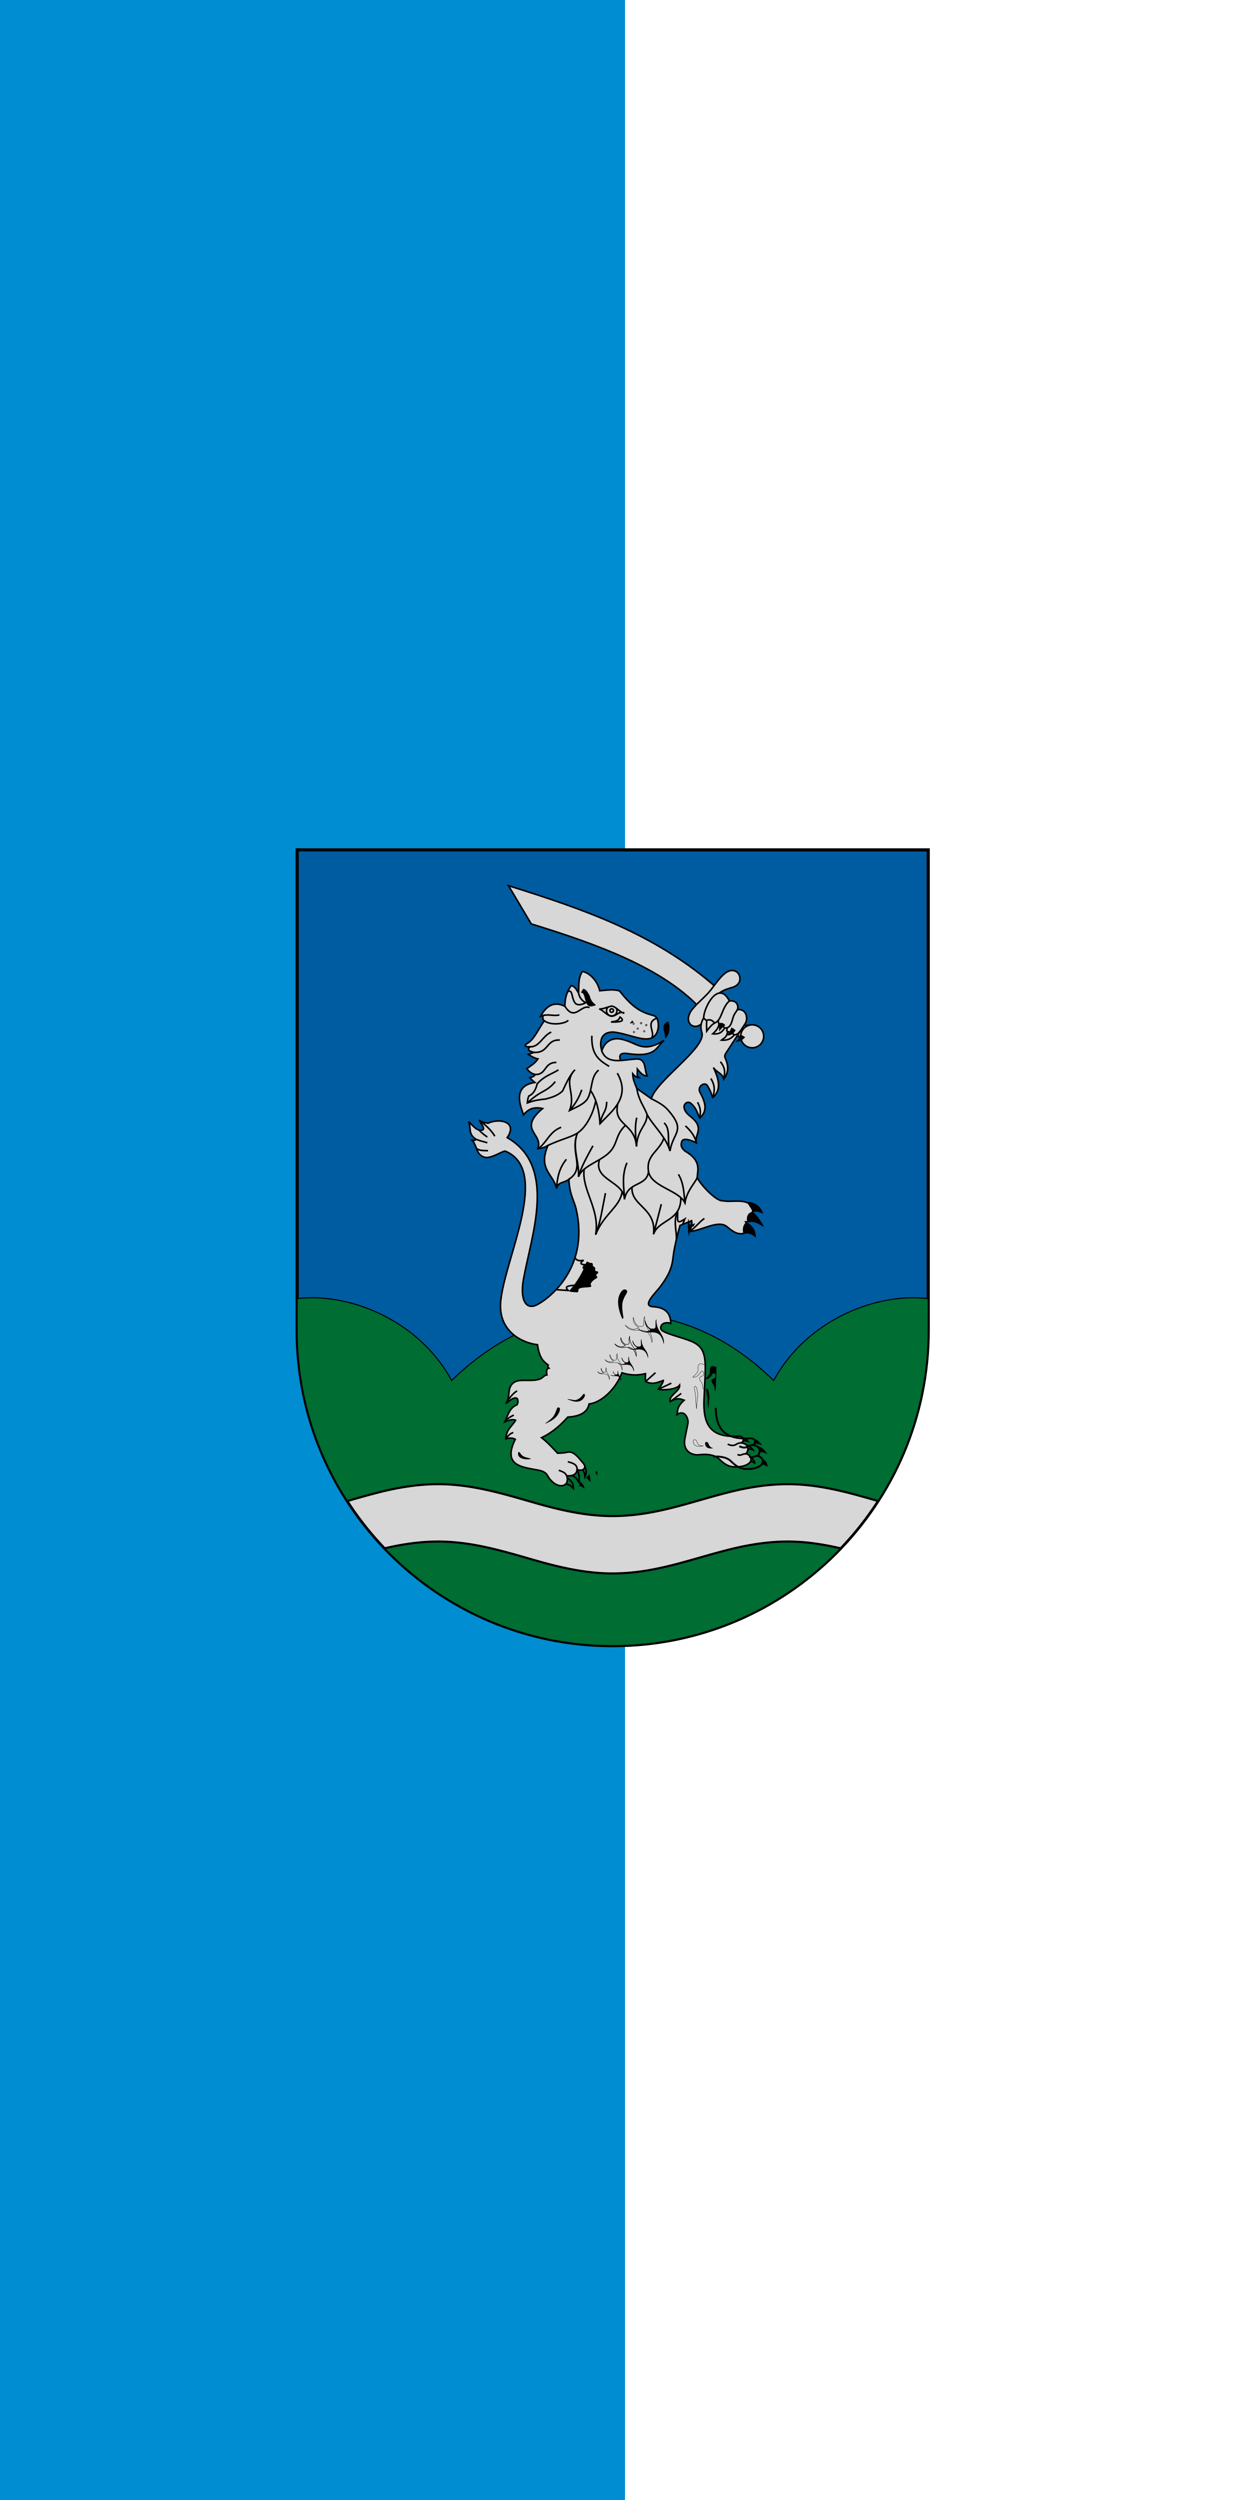
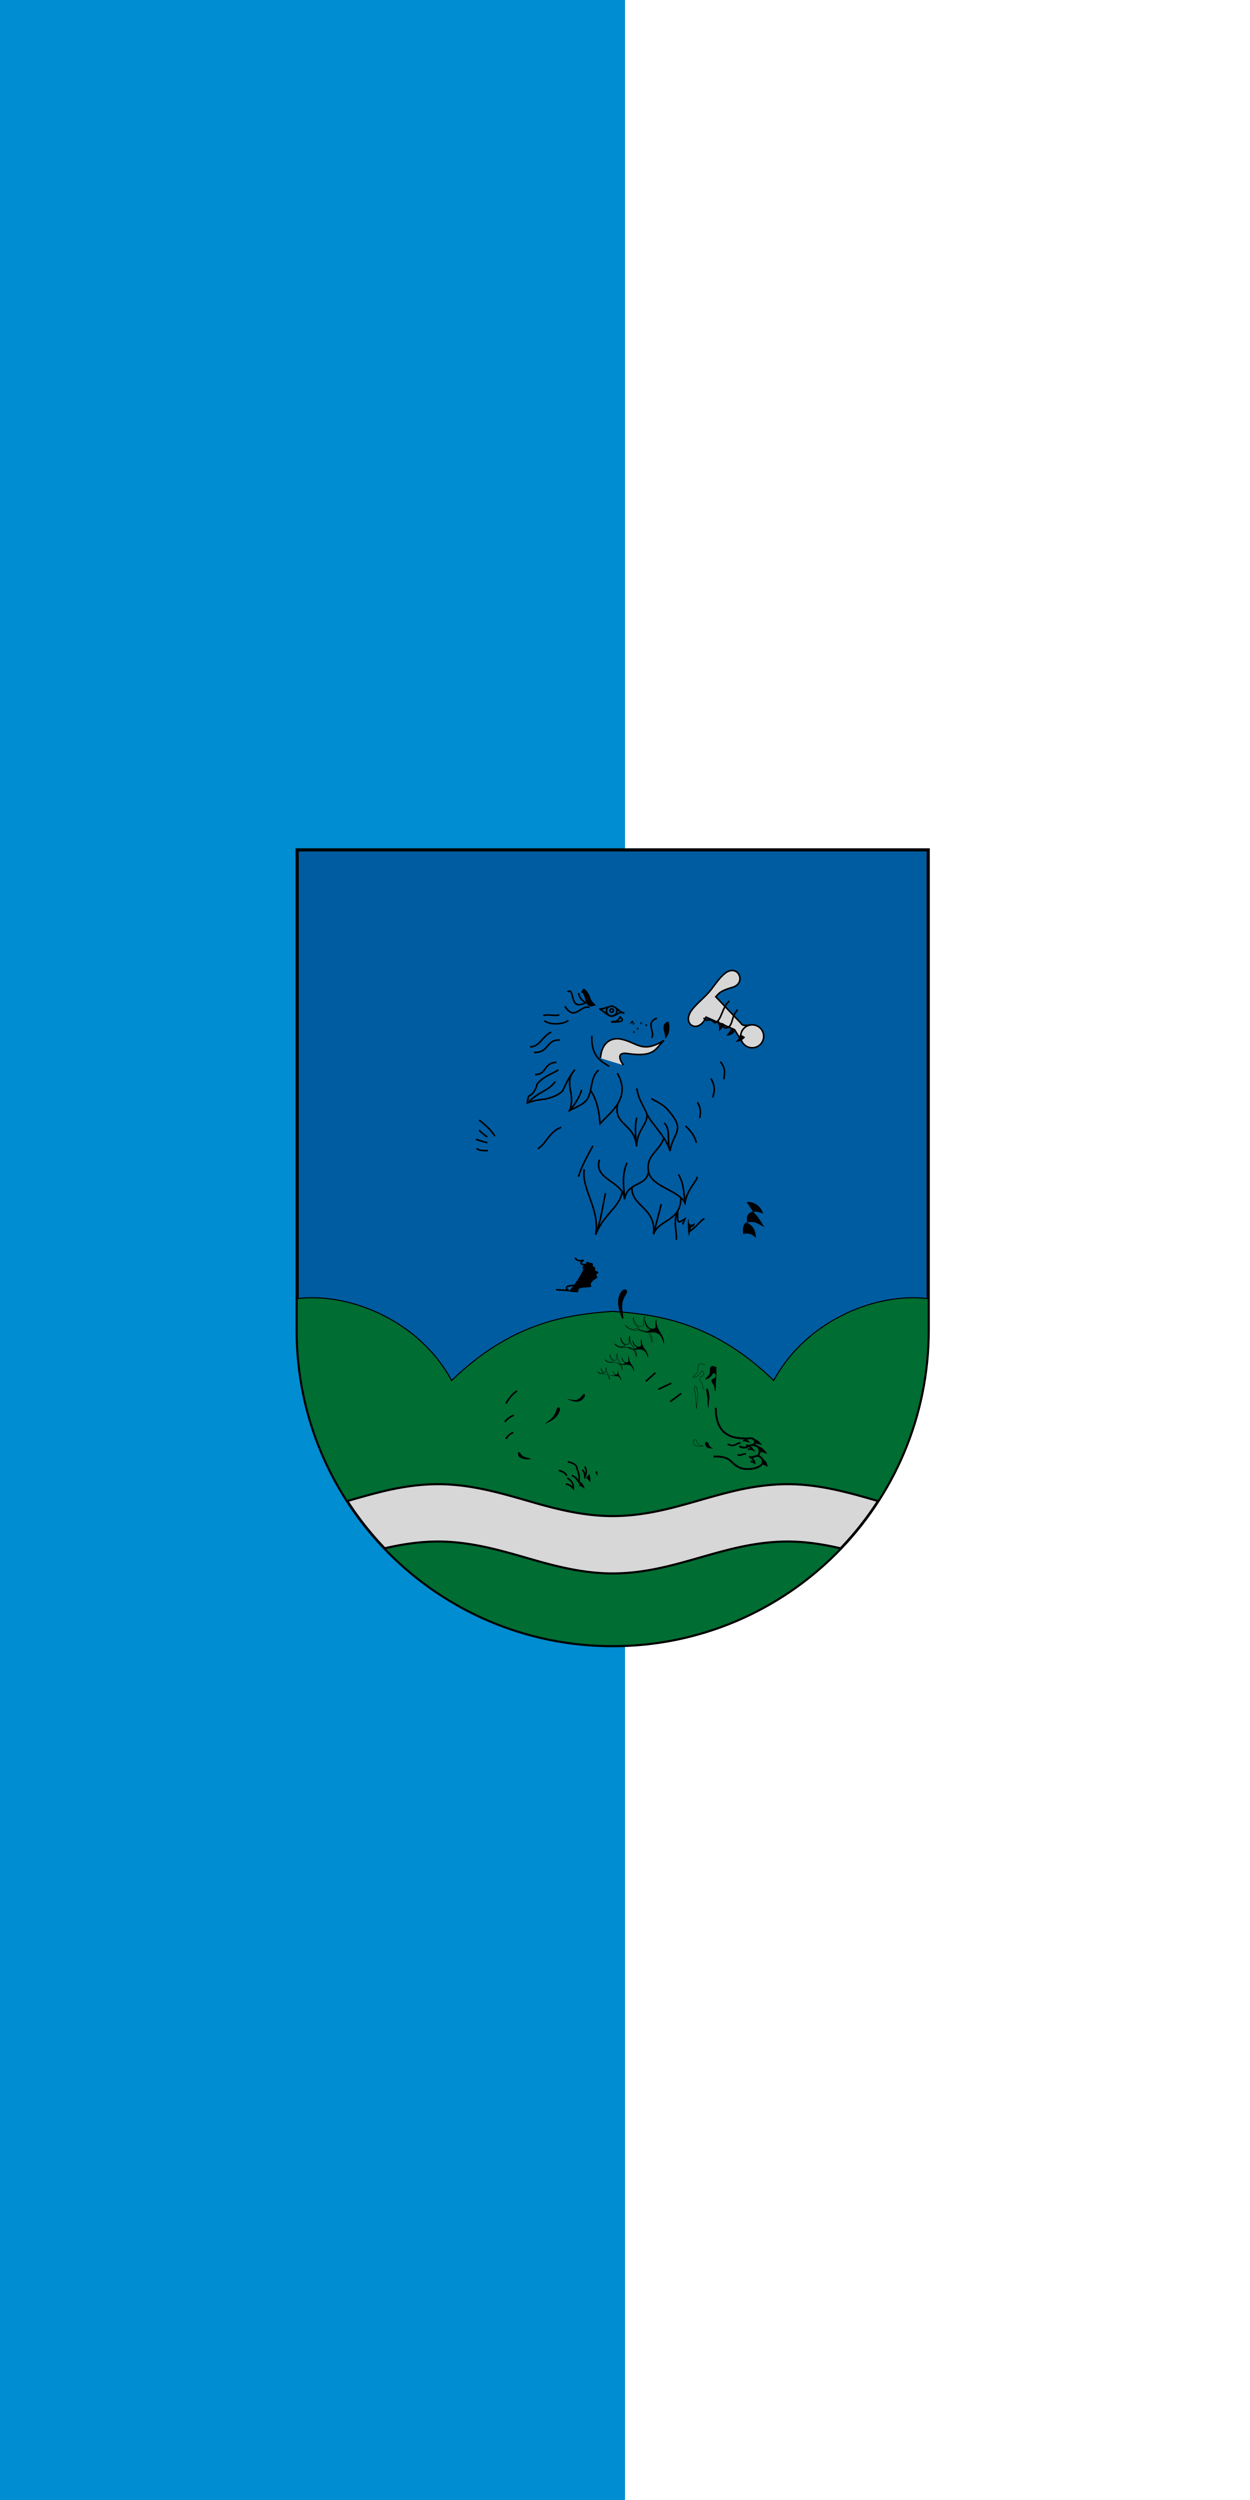
<svg xmlns="http://www.w3.org/2000/svg" width="600" height="1200">
  <path d="M0-77.48h600v1200H0z" fill="#fff" style="paint-order:fill markers stroke" transform="translate(0 77.48)" />
  <path d="M0-77.48h300v1200H0z" fill="#008dd2" style="paint-order:fill markers stroke" transform="translate(0 77.48)" />
  <g stroke="#000">
    <g color="#000">
      <path d="M-26405.489-5094.97v452c0 164.01 132.957 296.967 296.968 296.967 164.01 0 296.967-132.957 296.967-296.968v-452z" fill="#005ca1" stroke-width="3" style="isolation:auto;mix-blend-mode:normal" transform="matrix(.51 0 0 .51 13609.433 3006.38)" />
      <path d="M-26390.108-4673.467c-5.301-.053-10.447.243-15.381.873v29.623c0 164.011 132.957 296.967 296.968 296.967 164.01 0 296.967-132.956 296.967-296.967v-29.62c-47.143-6.03-113.871 19.012-145.437 77.03-55.644-53.96-107.124-61.988-151.539-65.11-44.415 3.122-95.893 11.15-151.537 65.11-28.259-51.939-84.701-77.454-130.041-77.906z" fill="#006d33" fill-rule="evenodd" style="isolation:auto;mix-blend-mode:normal" transform="matrix(.51 0 0 .51 13609.433 3006.38)" />
      <path d="M-26273.026-4498.012c-19.675.067-38.82 3.394-56.774 8.04-9.535 2.4-18.954 5.124-28.404 7.826a298.24 298.24 0 0 0 35.148 44.507c15.974-3.755 32.799-6.314 50.03-6.373 31.592.01 60.429 8.76 88.269 16.752 26.197 7.582 54.54 14.584 84.219 13.092 36.044-1.556 67.176-13.61 99.736-21.804 17.954-4.646 37.101-7.973 56.776-8.04 17.41.01 33.982 2.672 50.013 6.397a298.248 298.248 0 0 0 35.172-44.531c-26.89-7.74-54.754-15.856-85.185-15.866-19.675.067-38.822 3.394-56.776 8.04-32.56 8.194-63.692 20.248-99.736 21.804-29.679 1.492-58.022-5.51-84.219-13.092-27.84-7.992-56.677-16.742-88.269-16.752z" fill="#d7d7d7" fill-rule="evenodd" stroke-width="2" style="isolation:auto;mix-blend-mode:normal" transform="matrix(.51 0 0 .51 13609.433 3006.38)" />
    </g>
    <g color="#000">
      <g fill="#d7d7d7" fill-rule="evenodd" stroke-width="1.5">
-         <path d="M-24910.47-4964.53c-58.13-51.792-127.102-74.93-196.578-96.739l21.394 35.967c63.232 19.51 122.946 41.297 158.44 78.755" style="isolation:auto;mix-blend-mode:normal" transform="matrix(.51 0 0 .51 13048.682 3006.38)" />
        <path d="m-24887.374-4914.649-6.973-11.124-26.743-11.782c-7.167 16.329-23.131 7.038-13.875-6.124 4.498-6.397 13.201-12.895 18.444-19.615 4.675-5.99 8.449-11.96 14.035-16.12 12.077-8.122 19.609 10.084 6.046 13.876-12.133 3.392-12.817 6.046-15.503 8.837l24.029 25.27c.513 1.682 3.842 2.124 8.466 1.213M-25020.541-4898.953c1.146-14.92 10.258-19.846 19.626-17.865 15.396 3.257 19.536 13.87 40.215 1.122-8.287 7.646-8.19 16.27-34.572 12.402-11.175-1.638-6.262 7.427-3.565 11.007" style="isolation:auto;mix-blend-mode:normal" transform="matrix(.51 0 0 .51 13048.682 3006.38)" />
-         <path d="M-25018.485-4903.938c-2.089-4.03-5.398-20.065 10.339-19.568 14.799 1.698 29.757 10.221 37.504 4.604 6.081-4.409 5.27-15.476 2.686-18.47-.93-1.078-2.167-1.634-3.947-2.084-12.517-3.161-20.298-9.61-30.694-22.801-5.731-1.693-11.456-.768-18.581-.11-2.313-9.922-9.898-16.989-16.279-18.197-4.213 6.138-3.288 13.377-3.673 20.335-1.858-2.782-2.999-6.282-6.906-7.016-5.192 7-5.869 13.758-5.975 19.458-10.182-4.973-17.396-.483-22.91 9.427l2.521-.767c-.783 2.268-.281 4.063 1.041 4.988-5.234 7.21-9.392 17.5-15.84 21.212-3.55 2.044-2.427 3.493 2.412 3.289-4.299 3.71 2.231 4.707 3.727 5.261l-5.262 1.919c2.996 2.035 5.993 3.641 8.989 4.22-2.783 4.208-6.769 6.527-10.523 9.209 2.221 2.593 3.637 4.317 7.892 5.48-1.06 2.058-3.022 2.463-4.933 2.96 1.688 2.314 3.157 3.097 4.714 4.495-23.951 3.588-11.284 27.112-10.743 30.475 3.811-4.368 8.262-8.033 17.978-5.92-23.97 20.187 1.099 23.634-4.549 37.875 3.396-.324 6.433-1.235 9.537-3.015-9.65 22.608 5.399 26.903 8.102 40.352 1.522-6.438 7.238-5.008 11.57-8.548.815 14.846 4.987 19.775 6.82 27.665 13.781 59.328-30.739 88.3-38.496 91.153-8.66 3.183-14.569-5.152-10.871-25.51 7.466-41.094 31.674-105.633-15.438-132.566 10.482-15.56-8.178-18.387-17.978-13.593-3.397-.505-6.204-.974-8.441-2.96 3.36 5.432 7.342 10.535-.11 9.428-3.742-1.083-6.654-5.067-9.866-8.003 2.855 6.595-.797 11.552 7.016 16.663-1.152 1.598-2.495.902-3.782.877 4.964 4.603 3.397 13.563 11.804 16.052 6.092 1.805 17.847-6.585 19.603-5.748 43.071 18.021-.608 100.743-4.385 141.413-2.516 27.091 18.713 38.855 34.641 40.78 1.869 13.143 6.001 15.997 10.085 19.074-.647.703-.591 1.64.62 2.963-2.663.573-2.297 3.535-1.86 6.433-2.067-.15-3.973 2.75-6.201 3.644-8.391 3.366-19.75-.888-25.407 3.808-6.422 5.33-2.216 13-6.994 19.446 3.159-2.416 6.151-5.266 8.913-5.27 2.114 0 2.134 1.274 2.326 2.325.459 2.506-.396 2.955-.852 4.185-7.416 2.655-9.101 11.844-11.318 15.968 3.902-1.784 7.411-2.65 10.077-1.55-3.129 5.743-8.799 8.437-9.146 17.518 3.844-1.1 6.705-.816 8.836.466-12.995 26.273 8.492 26.119 23.255 29.378 4.043.986 5.931 2.781 6.899 4.34 7.749 14.24 21.98 12.103 18.293.698 3.559.046 9.161 0 9.767-6.046 4.737 2.272 9.652-1.172 5.969-5.581-4.546-5.443-9.345-12.378-15.658-10.542-3.94.913-6.102.522-8.682.853-4.82-5.103-9.064-9.959-15.115-14.65 7.643-3.57 15.836-9.408 24.682-19.342 13.536-.848 18.748-5.661 20.044-12.338 11.471-1.312 25.172-13.95 30.941-29.365 9.361 2.97 15.963 2.178 22.151.82-.04 2.54-.271 5.275.238 7.268 5.918 3.521 11.194.951 16.55-.866-.03 2.46-4.677 8.327-4.677 8.327 2.457.982 16.857.6 20.063-3.96.618 5.672-10.844 10.021-8.837 15.504 7.332-4.388 10.667-2.04 13.023-1.24-7.331 6.633-5.956 10.357-6.512 13.332 2.254-1.693 5.494-1.914 7.185-.183 3.121 3.194 3.297 6.965 2.809 9.165l-2.707 13.497c-2.594 12.933 7.754 16.149 13.022 15.503 10.444-1.28 16.319 1.15 18.991 3.799 6.21 6.151 9.945 7.225 13.72 7.518 5.322.414 11.272-.601 14.573-3.333 4.257-3.523.679-8.548-2.868-8.914 3.862-4.53 1.447-10.236-5.038-10.232 4.033-1.047 3.199-6.63-1.939-6.434-28.426 2.113-33.387-13.333-32.478-34.726 1.526-35.915 4.356-47.796-12.402-54.648-8.911-3.644-20.55-6.06-26.355-9.457-2.848-1.667-2.398-4.907-.237-6.595 1.834-1.432 4.967-1.551 7.678-.691-.04-6.94-2.641-14.844-16.433-15.658-11.458-.677 1.924-12.612 6.898-19.301 9.007-12.113 10.828-19.195 11.706-27.053 1.003-8.98 3.681-19.666 6.511-30.076l10.929-4.496c.898 4.234-.737 7.202-2.247 10.232 12.346-1.019 27.393-11.394 35.501-4.65 3.978 3.308 7.329 5.757 10.651 6.434 6.966 1.42 11.697-3.113 7.023-10.93 6.282.121 7.222-5.065 6.511-9.612 1.075-13.465-19.416-9.113-24.65-9.845-3.162-.442-4.712-.258-6.046-.852-8.16-3.015-22.085-19.605-21.394-22.17.255-5.868 4.163-15.31-11.627-24.184-1.926-1.952-4.686-3.907-2.946-8.992 1.502-4.39 11.012-.21 13.643 1.24-1.959-8.172 8.763-13.841-5.968-25.192-3.722-2.868-5.6-6.07-5.538-8.836.07-3.134 3.653-5.57 6.545-3.024 5.387 4.745 5.917 9.193 8.216 13.798 6.086-5.55 7.006-12.15.31-24.03-3.165-5.616 4.465-10.957 7.132-6.2 4.987 8.89 2.687 7.102 4.806 10.851 6.888-6.023 7.373-14.338.62-28.215 2.82 4.564 8.372 5.105 9.767 11.007 3.412-5.064 5.557-10.613 1.395-19.844-.769-1.706-.481-3.089.543-4.65l18.216-27.906c2.774-4.25 1.685-14.008-7.287-13.178 1.045-2.102.459-9.055-7.596-8.139-10.409-20.327-24.225 6.488-24.185 15.89-3.387 6.022-2.973 9.851-1.718 13.953 4.333 14.168-42.735 44.945-47.6 62.167l-13.662-9.63c-1.555-4.191-3.618-7.671-3.811-13.768 1.589 2.056 3.481 3.207 5.656 3.51-2.223-1.713-1.137-5.08-1.24-7.85 2.852 3.508 5.771 6.582 9.2 6.344-2.942-5.322-.422-16.58-10.387-15.968-12.19.75-25.917 5.176-31.585-5.76z" style="isolation:auto;mix-blend-mode:normal" transform="matrix(.51 0 0 .51 13048.682 3006.38)" />
      </g>
      <g fill="none" stroke-width="1.5" transform="matrix(.51 0 0 .51 13048.682 3006.38)">
        <path d="M-25041.13-4960.23c1.01 5.084 3.756 7.23 6.633 9.154-3.728 2.06-7.649 2.518-9.498.621-4.016-4.118-2.351-14.373-7.454-10.922M-25054.011-4947.787c9.473 14.774 14.887-1.97 23.186 1.206M-24967.413-4936.598c-11.172 4.264-1.458 12.574-4.779 18.472" style="isolation:auto;mix-blend-mode:normal" />
        <circle cx="-24989.305" cy="-4931.372" r=".219" style="isolation:auto;mix-blend-mode:normal" />
        <circle cx="-24982.266" cy="-4931.864" r=".247" style="isolation:auto;mix-blend-mode:normal" />
        <circle cx="-24985.471" cy="-4926.741" r=".219" style="isolation:auto;mix-blend-mode:normal" />
        <circle cx="-24977.418" cy="-4930.056" r=".247" style="isolation:auto;mix-blend-mode:normal" />
        <circle cx="-24988.979" cy="-4923.507" r=".219" style="isolation:auto;mix-blend-mode:normal" />
-         <circle cx="-24979.332" cy="-4924.274" r=".219" style="isolation:auto;mix-blend-mode:normal" />
        <circle cx="-25009.914" cy="-4943.759" r="1.657" style="isolation:auto;mix-blend-mode:normal" />
        <path d="M-25005.809-4946.231a4.903 4.903 0 1 1-7.4-.935" style="isolation:auto;mix-blend-mode:normal" />
        <path d="M-25021.726-4945.266c3.292.566 10.578-3.02 12.332-2.63 3.702.82 7.584 5.826 9.647 6.028-4.455-.631-5.813 3.512-10.463 3.356-3.795-.127-7.751-5.64-11.516-6.754zM-25010.545-4932.933c5.293-.022 14.883.153 8.496-4.714-2.053 4.8-5.508 3.79-8.496 4.714zM-25028.603-4920.037c-.759 18.89 7.945 23.585 16.278 28.836M-25074.4-4939.127c5.3-1.365 10.331.841 15.238-.548M-25073.359-4934.139c7.011 5.213 20.656 2.377 22.528-.493M-25086.787-4909.638c9.009.328 11.843-10.458 19.951-13.813M-25083.06-4904.377c14.252.745 11.072-12.325 24.336-11.62M-25081.964-4883.548c11.031.29 7.896-11.337 19.951-11.401M-25060.039-4887.933c-6.637 4.172-13.056 5.502-19.952 13.045-1.445 5.682-3.823 9.912-7.893 11.51-1.33 3.048-1.188 4.623-1.425 6.578 6.743-2.55 12.119-3.184 17.43-3.728 5.317-1.477 10.643-2.849 15.676-7.454 3.555-7.573 7.041-15.323 11.73-20.06-11.643 12.025 1.257 22.124-5.152 38.367 6.078-3.063 14.33-6.063 17.282-11.687 4.474-8.524 2.441-20.167 10.123-26.352" style="isolation:auto;mix-blend-mode:normal" />
        <path d="M-25029.784-4868.42c5.804 8.37 8.022 19.27 8.88 31.132 10.86-11.839 29.419-24.471 16.224-47.576M-25089.309-4856.8c13.559-12.673 17.541-9.627 26.31-20.061M-25038.115-4869.188c-2.617 7.724-6.555 14.127-11.51 19.513" style="isolation:auto;mix-blend-mode:normal" />
-         <path d="M-25014.656-4857.897c-.179 10.036-4.169 9.61-6.248 20.61M-25070.069-4816.733c11.791-5.664 21.7-7.7 27.729-11.59 8.609-5.557 15.155-18.915 17.401-30.52M-25052.585-4803.743c-7.007 8.427-8.623 17.834-9.273 27.417M-25050.288-4784.875c16.15-10.753.66-24.658 8.007-43.204-5.252 13.338 2.161 27.178 1.097 40.78 3.145-9.554 19.107-14.083 27.794-21.758 9.772-8.633 6.08-17.202 16.712-26.915" style="isolation:auto;mix-blend-mode:normal" />
        <path d="M-25004.197-4856.134c-4.806 20.881 16.037 17.87 17.605 40.332.775-16.577 10.366-19.873 9.866-30.475-3.198-8.056-7.673-12.703-9.592-24.17M-24976.726-4846.277c4.296 9.375 17.606 20.616 21.705 34.641 2.755-17.882 15.517-18.64-1.973-38.587-3.852-4.393-9.628-7.55-15.662-10.593M-25027.591-4816.46c-5.653 10.281-11.359 20.589-13.593 29.16" style="isolation:auto;mix-blend-mode:normal" />
        <path d="M-24986.42-4842.94c-2.077 9.911-.859 18.411-.172 27.138M-24907.664-4895.607c5.474 6.698 3.954 11.488 3.24 16.498M-24916.653-4879.821c4.611 7.306 3.297 12.636 1.842 17.92M-24929.15-4857.458c3.97 7.359 2.405 10.693 2.091 14.936M-24940.551-4835.205c4.183 3.866 8.942 9.179 10.237 15.937M-25079.497-4813.664c8.563-5.408 10.456-15.82 21.979-20.225M-24960.576-4838.026c6.559 6.21 2.32 17.59 5.555 26.39" style="isolation:auto;mix-blend-mode:normal" />
        <path d="M-24960.831-4823.727c-3.936 12.339-17.105 15.795-14.454 31.428 2.449 14.44 28.525 17.537 34.296 29.555 1.916-12.544 11.333-20.48 11.605-24.588" style="isolation:auto;mix-blend-mode:normal" />
        <path d="M-24947.128-4789.602c5.204 8.742 5.065 17.84 6.139 26.858M-25021.394-4803.502c-6.272 19.454 22.987 20.153 23.511 37.36 3.29-17.545 20.852-11.216 22.691-26.42" style="isolation:auto;mix-blend-mode:normal" />
        <path d="M-24995.581-4800.454c-5.328 12.74-2.665 23.197-2.302 34.311M-25035.837-4794.432c-2.711 19.248 15.148 37.503 10.767 61.615 7.544-19.358 22.631-25.675 24.96-40.214" style="isolation:auto;mix-blend-mode:normal" />
        <path d="M-25015.813-4771.906c-2.768 13.301-4.616 27.392-9.257 39.089M-24990.832-4777.491c-1.18 17.935 23.299 19.277 20.245 44.345 4.714-14.14 26.175-12.11 25.692-34.55M-24963.243-4761.538l-7.344 28.392" style="isolation:auto;mix-blend-mode:normal" />
        <path d="M-24949.124-4727.948c.677-8.688-3.24-16.576 1.228-27.232.301 9.208-1.82 13.179 6.797 7.673l-2.116 5.057M-24936.98-4735.707c5.237-2.99 9.582-9.358 14.298-12.348M-24899.153-4952.826c-7.347 6.38-6.982 18.076-13.643 20.697-2.12-1.29-2.976-3.845-7.751-2.48-1.273-.319-2.137-1.183-2.791-2.326" style="isolation:auto;mix-blend-mode:normal" />
        <path d="M-24891.557-4944.687c-.955 1.655-1.829 2.579-3.023 4.729-2.477 4.463-2.013 12.982-8.914 12.635-1.448-1.343-2.6-2.897-5.426-3.256-.366-1.09-.635-2.375-.794-3.88" style="isolation:auto;mix-blend-mode:normal" />
-         <path d="M-24901.324-4927.556c-.313 1.63-.448 3.112.465 3.72 2.956.146 4.6 1.603 6.357 2.946 3.141.01 5.03-2.883 5.905-3.99M-24920.547-4934.61c-.297 4.515 0 6.945.08 10.155 2.478-3.357 4.991-6.364 7.674-7.674M-24908.92-4930.579c-.998 4.162-3.49 6.401-5.891 8.76 7.804.613 9.043-2.76 11.317-5.504M-24900.859-4923.835c-.678 5.413-3.529 5.934-5.736 7.906 4.283.362 8.426-.396 12.093-4.96" style="isolation:auto;mix-blend-mode:normal" />
      </g>
      <path d="M-24866.881-4919.512a10.822 10.822 0 0 1-10.823 10.822 10.822 10.822 0 0 1-10.824-10.822 10.822 10.822 0 0 1 10.824-10.823 10.822 10.822 0 0 1 10.823 10.823z" fill="#d7d7d7" stroke-width="1.5" style="isolation:auto;mix-blend-mode:normal" transform="matrix(.51 0 0 .51 13048.682 3006.38)" />
      <g fill-rule="evenodd" stroke-width="1.5">
        <path d="M-24882.41-4762.914c6.994-.108 11.564 3.93 13.798 9.069-2.639-.844-5.102-2.171-8.527-.853M-24877.294-4753.69c4.115 3.674 6.475 7.786 8.992 11.86-3.737-1.841-6.579-4.606-13.333-3.334-1.414-5.706 1.971-8.36 4.651-8.526M-24883.263-4743.69c6.755 3.365 7.608 7.714 8.294 12.091-2.717-1.793-5.154-3.91-10.464-2.712-.559-3.282-.64-6.506 2.17-9.38z" style="isolation:auto;mix-blend-mode:normal" transform="matrix(.51 0 0 .51 13048.682 3006.38)" />
      </g>
      <g fill="none" stroke-width="1.5">
        <path d="M-25134.692-4840.686c5.833 4.619 11.389 9.376 14.777 15.217M-25134.802-4831.258c2.611 2.836 5.222 4.744 7.833 6.564M-25137.652-4822.598c3.873 1.552 7.19 2.27 10.683 3.253M-25137.205-4813.87c3.619 2.398 7.237 1.736 10.856 2.044M-25044.486-4711.104c1.804 3.252 4.904 2.985 8.132 2.372-4.622 2.827-2.092 4.367 2.092 4.186-5.135 3.73-.894 4.05 2.791 4.574-2.685 1.842-7.163 3.957-.775 4.418-3.925 2.4-11.519 6.507-7.061 8.994.987.55 3.276-1.213 5.666-1.475-1.593.72-3.823 2.456-6.77 2.635-6.901.417-15.95.247-10.361 5.116l-11.465-.758" style="isolation:auto;mix-blend-mode:normal" transform="matrix(.51 0 0 .51 13048.682 3006.38)" />
      </g>
      <path d="M-24999.648-4654.808c-.992-5.655-1.546-10.971-.764-14.53 1.624-7.394 6.678-10.197 3.034-11.169-2.144-.572-5.523 4.316-5.794 9.91-.253 5.206 1.514 11.245 3.524 15.79z" fill-rule="evenodd" stroke-width="1.5" style="isolation:auto;mix-blend-mode:normal" transform="matrix(.51 0 0 .51 13048.682 3006.38)" />
      <g fill="none" stroke-width=".3">
        <path d="M-24978.838-4655.867c-.985 12.479 8.265 13.804 6.821 24.65-3.593-20.854-17.658-4.842-25.27-16.588 6.297 5.781 9.387 3.928 12.712 2.635-2.782-2.364-5.74-4.576-5.116-9.921 1.711 6.865 4.651 9.837 8.992 8.371 1.989-.772-.327-5.706 1.861-9.146zM-24992.98-4637.09c-.312 9.819 6.987 10.518 6.25 19.075-3.577-16.217-14.02-3.148-20.419-12.078 5.153 4.302 7.502 2.736 10.064 1.6-2.266-1.752-4.667-3.378-4.371-7.591 1.59 5.32 4.004 7.542 7.353 6.234 1.531-.679-.464-4.462 1.123-7.24z" style="isolation:auto;mix-blend-mode:normal" transform="matrix(.51 0 0 .51 13048.682 3006.38)" />
        <path d="M-24992.98-4637.09c-.312 9.819 6.987 10.518 6.25 19.075-3.577-16.217-14.02-3.148-20.419-12.078 5.153 4.302 7.502 2.736 10.064 1.6-2.266-1.752-4.667-3.378-4.371-7.591 1.59 5.32 4.004 7.542 7.353 6.234 1.531-.679-.464-4.462 1.123-7.24zM-25004.82-4620.756c-.404 7.92 5.477 8.598 4.75 15.493-2.637-13.145-11.268-2.758-16.295-10.064 4.093 3.551 6.014 2.324 8.099 1.447-1.802-1.45-3.717-2.8-3.409-6.195 1.2 4.318 3.113 6.149 5.836 5.145 1.247-.524-.305-3.609 1.019-5.826zM-25015.016-4607.544c-.519 5.612 3.643 6.262 2.924 11.138-1.494-9.41-7.917-2.283-11.278-7.616 2.804 2.64 4.208 1.824 5.703 1.26-1.232-1.08-2.557-2.094-2.239-4.496.722 3.1 2.031 4.455 3.993 3.82.906-.335-.113-2.57.897-4.107z" style="isolation:auto;mix-blend-mode:normal" transform="matrix(.51 0 0 .51 13048.682 3006.38)" />
      </g>
      <path d="M-25072.327-4555.14c3.493-2.451 6.579-4.955 8.039-7.237 3.035-4.741 2.509-8.871 4.936-7.467 1.43.825-.02 5.173-2.827 8.255-2.602 2.87-6.706 5.116-10.15 6.448zM-25051.242-4577.876c4.258.266 5.819 1.446 8.386.576 5.331-1.808 6.439-7.526 7.457-4.914.601 1.538-1.857 5.643-5.974 6.298-3.823.616-6.348-.851-9.871-1.966z" fill-rule="evenodd" stroke-width=".3" style="isolation:auto;mix-blend-mode:normal" transform="matrix(.51 0 0 .51 13048.682 3006.38)" />
      <g fill="none">
        <path d="M-24930.124-4569.007c-.377-4.25-.865-8.121-.741-10.827-.362-5.618-2.411-10.313-.34-10.311 1.22 0 2.446 5.78 2.17 9.939-.819 3.786-.526 7.555-1.094 11.203z" stroke-width=".3" style="isolation:auto;mix-blend-mode:normal" transform="matrix(.51 0 0 .51 13048.682 3006.38)" />
        <g stroke-width="1.5">
          <path d="m-24977.908-4594.72 9.184-8.195M-24966.035-4587.26l12.22-5.789M-24954.809-4575.716l10.312-7.686" style="isolation:auto;mix-blend-mode:normal" transform="matrix(.51 0 0 .51 13048.682 3006.38)" />
        </g>
        <path d="M-24921.91-4610.786c-1.964 1.12-4.288-2.313-6.199.636-1.424 2.2.163 4.762-1.041 6.577-1.504 2.27-2.997 3.313-4.495 4.934 2.156-.136 4.493.06 7.674-4.934 1.547-2.428 2.946.632 2.681 1.992-.181.93-.656 1.655-1.53 1.9-5.26 1.476-.484 5.363.164 7.4.635 1.994-.259 4.415 2.053 5.249M-24923.648-4534.09c-3.538.178-5.299-.941-6.279-4.342-.406-1.409-3.814-2.749-3.178 1.008.669 3.957 4.772 4.522 9.457 3.333z" stroke-width=".3" style="isolation:auto;mix-blend-mode:normal" transform="matrix(.51 0 0 .51 13048.682 3006.38)" />
        <g stroke-width="1.5">
          <path d="M-24900.781-4535.641c7.46 3.322 7.502-1.217 12.17-1.163M-24891.479-4526.03c2.863 2.05 4.136-.71 7.906-.542M-24886.641-4541.601c2.155.622 3.645 1.909 4.929 3.402-1.432-.334-2.564-1.195-4.526-.603M-24883.219-4534.836c3.247.874 4.777 2.75 6.313 4.621-1.505-.53-2.917-1.404-4.839-.405M-24879.225-4523.324c1.847 1.507 3.6 3.065 3.869 5.434-1.161-.589-1.896-1.542-3.998-1.323M-25109.528-4573.856c3.514-5.866 7.028-9.871 10.542-11.937M-25110.459-4556.648c2.791-3.644 5.581-4.992 8.372-6.356M-25109.528-4540.68c2.325-3.498 4.651-5.314 6.976-5.89M-25059.764-4511.069c2.868 1.137 6.029 1.772 7.519 5.271M-25051.237-4519.13c4.048 1.194 8.832 2.148 8.759 7.286" style="isolation:auto;mix-blend-mode:normal" transform="matrix(.51 0 0 .51 13048.682 3006.38)" />
        </g>
      </g>
      <path d="M-25086.119-4521.843c-3.58-1.379-7.534-.87-10.232-5.659-.294-.522-1.568-1.04-1.628.465-.231 5.783 8.74 5.904 11.86 5.194z" fill-rule="evenodd" stroke-width=".3" style="isolation:auto;mix-blend-mode:normal" transform="matrix(.51 0 0 .51 13048.682 3006.38)" />
      <g fill="none" stroke-width="1.5">
        <path d="M-25035.224-4514.556c1.824 3.401 1.589 6.545.11 9.533-.174-2.281-.454-4.539-2.453-6.415M-25042.478-4511.844c2.027 4.12 2.282 8.102 1.628 12.015-1.733-2.246-2.261-4.836-6.658-6.321M-25051.789-4503.962c5.146 3.367 5.92 6.734 5.745 10.101-1.844-1.858-3.291-4.04-7.309-4.12" style="isolation:auto;mix-blend-mode:normal" transform="matrix(.51 0 0 .51 13048.682 3006.38)" />
      </g>
    </g>
    <g stroke-linecap="round" stroke-linejoin="round">
      <path d="M275.09 619.808c-.707-.044-1.285-.135-1.285-.202 0-.068.413-.59.917-1.163.505-.572 1.618-2.086 2.473-3.364 1.95-2.914 3.028-5.018 4.456-8.698.188-.484.23-.494.697-.168.274.192.803.349 1.177.349.616 0 .678.066.676.72-.001.566.13.785.614 1.019.503.243.59.4.476.853-.162.647.422 1.431 1.066 1.431.54 0 .525.27-.034.62-.495.308-.594 1.156-.183 1.567.146.146.221.295.168.333s-.53.358-1.06.714c-1.761 1.18-2.555 2.66-1.82 3.393.162.163-.487.275-2.138.369-3.003.17-4.021.592-4.018 1.666.001.593-.08.719-.447.684a84.6 84.6 0 0 0-1.735-.123z" stroke-width=".765" />
      <g stroke-width=".3">
        <path d="M318.55 644.75c-.05-.252-.216-.898-.31-1.202-.724-2.348-1.883-3.577-3.717-3.945-.654-.13-.904-.144-2.781-.147-1.719-.003-1.813-.007-2.391-.1-.956-.154-1.782-.515-2.43-1.062-.207-.175-.576-.542-.56-.558.005-.006.145.09.309.212 1.43 1.066 2.639 1.41 3.91 1.111a6.7 6.7 0 0 0 .998-.324c.663-.258.786-.308.785-.318 0-.005-.06-.059-.133-.118-1.28-1.06-1.817-1.651-2.179-2.401-.27-.56-.384-1.047-.404-1.739l-.01-.316.041.129c.258.816.419 1.239.66 1.728.631 1.284 1.41 1.98 2.401 2.147.208.034.642.028.879-.013.264-.045.595-.14.694-.197.175-.103.284-.275.356-.563.034-.137.037-.24.037-1.314 0-1.213.004-1.29.091-1.718.04-.197.159-.587.195-.643.014-.02.02.119.02.424.002 1.57.291 2.817.971 4.18.236.47.427.805.945 1.649.482.785.67 1.11.87 1.501.38.746.624 1.484.73 2.213.055.375.088 1.01.067 1.294l-.016.228-.028-.139zM311.024 651.545c-.014-.055-.06-.212-.1-.348-.39-1.285-.933-2.218-1.612-2.767a3.31 3.31 0 0 0-1.322-.632c-.561-.126-1.212-.148-2.283-.078-1.01.066-1.635.073-2.046.023-.924-.112-1.562-.382-2.19-.927a.933.933 0 0 1-.131-.125c.003-.003.08.044.171.105.814.543 1.559.813 2.251.813.39 0 .784-.082 1.24-.258.129-.05.968-.42.982-.433a3.913 3.913 0 0 0-.244-.197c-.575-.445-.805-.639-1.055-.89-.459-.46-.756-.963-.899-1.517a3.544 3.544 0 0 1-.098-.608c-.009-.164-.012-.168.098.13.34.921.787 1.655 1.265 2.079.552.49 1.187.657 1.894.5.19-.043.421-.12.502-.167.126-.074.22-.22.268-.414.033-.138.033-.651-.002-1.019a9.759 9.759 0 0 1-.023-1.222c.018-.19.07-.465.11-.58l.027-.077.009.119c.004.065.012.2.016.3.017.355.078.806.162 1.18.122.553.296 1.038.566 1.58.236.473.482.87 1.081 1.746.623.909.916 1.45 1.123 2.069.156.467.237.917.26 1.442.005.147.01.27.008.27a.919.919 0 0 1-.028-.097zM304.209 657.964a9.2 9.2 0 0 0-.238-.734c-.405-1.054-.96-1.702-1.73-2.014-.296-.12-.602-.187-1.027-.225a13.308 13.308 0 0 0-1.12 0c-.725.035-1.251.04-1.537.011-.61-.059-1.086-.206-1.5-.465-.15-.093-.405-.29-.393-.302.002-.002.061.033.131.079.464.303.904.487 1.342.562.173.03.513.031.692.004.134-.02.369-.078.509-.125.198-.066.93-.372.934-.39.002-.006-.02-.028-.048-.05a11.122 11.122 0 0 1-.885-.75c-.384-.374-.61-.718-.748-1.136a2.716 2.716 0 0 1-.127-.667l-.006-.074.059.163c.109.306.189.495.316.75.368.735.82 1.188 1.347 1.353.175.054.322.073.526.068.182-.005.283-.019.45-.062.112-.028.259-.079.295-.101.135-.084.209-.21.244-.415.022-.124.021-.446 0-.791a7.79 7.79 0 0 1-.006-.88c.013-.136.047-.329.08-.445l.023-.084.007.207a5.738 5.738 0 0 0 .816 2.82c.109.188.247.408.484.77.252.386.396.614.488.772.377.645.58 1.227.645 1.853.015.142.031.458.024.458-.002 0-.024-.072-.047-.16zM298.134 662.618a5.964 5.964 0 0 0-.113-.402c-.172-.527-.387-.903-.682-1.19-.342-.333-.747-.5-1.35-.555a10.474 10.474 0 0 0-.797-.022c-.208.005-.672-.006-.82-.02a3.774 3.774 0 0 1-.36-.049 25.778 25.778 0 0 1-.86-.314c.095.01 1.188.319 1.257.311.231-.027.418-.08.811-.233l.215-.082a.21.21 0 0 0 .047-.02 3.47 3.47 0 0 0-.211-.194 6.23 6.23 0 0 1-.583-.568c-.23-.286-.353-.546-.408-.865-.026-.15-.022-.16.018-.043.337.972.826 1.453 1.477 1.453.18 0 .418-.046.528-.102.11-.055.18-.181.207-.37.01-.071.011-.14.01-.47a9.205 9.205 0 0 1 .006-.485c.01-.12.03-.27.049-.34l.013-.053v.126c.004.497.103.998.29 1.459.12.3.247.54.55 1.045.408.68.552.998.645 1.416.04.178.073.453.066.544-.002.019-.004.03-.005.024zM343.212 667.39c-.052-.115-.144-.604-.204-1.087-.132-1.055-.165-1.15-.68-1.912-.51-.756-.783-1.342-.784-1.68-.001-.367.382-.732 1.01-.96.566-.207.839-.48.971-.972.19-.707-.278-1.715-.798-1.715-.367 0-.451.067-.92.739-.877 1.254-1.68 1.896-2.619 2.096-.814.173-.816.145-.045-.603.874-.846 1.437-1.577 1.578-2.047.07-.235.101-.695.09-1.359-.017-.94-.006-1.029.184-1.397.233-.453.62-.749.98-.749.139 0 .513.09.833.198.32.109.663.197.764.197h.184l-.002 1.956a102.093 102.093 0 0 1-.075 3.616c-.206 4.65-.273 5.888-.32 5.888-.028 0-.094-.094-.147-.21zM339.94 675.58c-.081-.329-.214-2.167-.214-2.967 0-.936-.112-1.964-.37-3.394-.273-1.52-.324-2.419-.146-2.567.303-.252.637.302.902 1.497.336 1.511.399 2.735.2 3.883-.068.396-.168 1.4-.223 2.233-.055.832-.122 1.424-.149 1.316zM340.215 695.057c-.524-.141-.665-.217-1.046-.561-.564-.51-.842-1.79-.47-2.16.38-.381 1.117.03 1.344.75.288.914.971 1.7 1.631 1.877.19.05.343.12.343.155 0 .105-1.355.06-1.802-.061zM357.809 705.474c-1.17-.083-2.086-.305-3.046-.737-1.076-.485-2.339-1.38-3.562-2.526l-.754-.705a5.616 5.616 0 0 0-1.453-.99c-.874-.424-1.866-.705-3.032-.862-.755-.101-1.028-.115-2.229-.115h-1.208v-.706l.119-.016c.285-.04 1.342-.05 1.96-.02 2.009.096 3.615.472 4.902 1.149.652.342 1.073.654 1.695 1.255 2.228 2.155 3.911 3.154 5.785 3.435.65.097 1.074.125 1.912.125.841 0 1.265-.028 1.984-.127 1.492-.205 2.729-.627 3.658-1.245 1.152-.767 1.506-1.72 1.021-2.744a2.419 2.419 0 0 0-.555-.751c-.505-.48-1.055-.703-1.649-.668-.469.027-.655.075-1.497.384-.533.195-.871.278-1.136.278-.337 0-.788-.146-1.13-.365l-.131-.084.212-.305.212-.304.077.055c.042.03.162.095.267.145.181.085.206.09.512.088.312-.001.33-.005.684-.135 1.018-.376 1.315-.456 1.788-.483.154-.01.297-.03.318-.047.063-.05.297-.41.401-.619.248-.493.343-.918.32-1.425-.018-.4-.064-.587-.23-.922-.349-.71-1.052-1.199-2.01-1.4-.35-.073-1.34-.076-1.598-.005-.323.09-.609.216-1.07.474-.254.141-.568.304-.7.362-.848.375-1.667.393-2.765.062-.29-.088-.967-.342-1.056-.397-.027-.017-.001-.099.106-.34a6.57 6.57 0 0 1 .153-.33c.005-.005.168.055.362.133 1.132.46 2.043.543 2.782.25.115-.046.425-.202.688-.347.91-.503 1.235-.613 1.995-.68.317-.027.568-.136.78-.339.736-.706.295-1.866-.813-2.135-.282-.069-.578-.082-1.072-.047-1.804.126-3.762.085-5.322-.11-3.747-.47-6.529-1.872-8.372-4.22-1.627-2.073-2.557-4.909-2.846-8.674a55.974 55.974 0 0 1-.098-1.85c0-.027.092-.036.372-.036h.373l.02.575c.155 4.673 1.292 8.11 3.393 10.249.548.558.943.885 1.554 1.288 1.778 1.171 3.868 1.802 6.763 2.043.783.065 2.352.082 3.299.037 1.135-.055 1.788-.052 2.046.01.488.118.845.306 1.177.62.17.16.249.213.394.264.484.17 1.083.524 1.534.906.393.334 1.578 1.644 1.503 1.66-.065.016-1.215-.27-1.544-.383-.515-.176-.754-.231-1.018-.234-.323-.003-.431.021-.47.109a1.69 1.69 0 0 1-.145.218 1.181 1.181 0 0 0-.112.164c0 .009.066.031.147.05a3.76 3.76 0 0 1 1.424.716c.148.119.25.172.475.25 1.055.364 1.87.971 2.79 2.079.669.806 1.06 1.285 1.049 1.285-.025 0-1.05-.362-1.577-.556-.784-.29-1.062-.334-1.455-.231l-.18.047-.076.308c-.088.35-.243.728-.432 1.054a1.553 1.553 0 0 0-.12.228c.005.004.141.07.302.148.594.287 1.104.75 1.429 1.296.096.162.195.267.547.576.92.809 1.4 1.512 1.57 2.3.033.148.115.8.115.907v.075l-.399-.207a9.991 9.991 0 0 1-.607-.342c-.449-.289-.761-.404-1.095-.405-.156 0-.159 0-.256.132-.123.168-.538.57-.764.743-.374.284-1.057.656-1.587.864-1.063.417-2.3.678-3.675.774a22.73 22.73 0 0 1-2.123-.002h0zm9.352-3.16c-.168-.284-.583-.767-.633-.737-.016.01-.03.078-.03.15s-.02.211-.043.31-.038.18-.034.183c.004.003.11.027.235.053.125.026.301.077.391.114.09.037.169.062.174.057.006-.006-.021-.065-.06-.13zm-1.67-6.11.405-.018-.223-.192c-.223-.191-.5-.39-.744-.531l-.13-.076.07.218c.038.12.083.315.1.435.027.178.04.214.075.199a3.68 3.68 0 0 1 .447-.036zm-2.234-4.068c0-.006-.078-.059-.174-.116a16.216 16.216 0 0 1-.238-.145c-.062-.04-.063-.04-.063.116v.157h.238c.13 0 .237-.005.237-.012z" stroke-width=".153" />
        <path d="M365.048 695.967a5.68 5.68 0 0 0-.057-.257.31.31 0 0 1-.017-.105c.011-.012.386.248.542.376l.127.104-.08.018a2.04 2.04 0 0 1-.283.021l-.2.003-.032-.16zM366.752 702.21a4.366 4.366 0 0 1-.217-.062 1.335 1.335 0 0 1 .026-.204c.033-.188.037-.197.084-.154.1.09.39.484.353.48a3.374 3.374 0 0 1-.246-.06zM362.862 692.023c0-.025 0-.045.002-.044.016.009.14.084.143.087a.38.38 0 0 1-.071.003h-.074v-.046zM286.549 708.022c-.09-.334-.36-.878-.588-1.182l-.112-.148.19-.15c.106-.082.241-.211.302-.288l.11-.139.06.243c.031.134.074.325.093.425.04.21.045 1.106.006 1.267l-.025.108-.036-.136zM283.037 711.037a6.972 6.972 0 0 0-.667-.87 5.323 5.323 0 0 0-.88-.702 1.627 1.627 0 0 1-.254-.172c0-.01.024-.027.054-.037a3.234 3.234 0 0 0 1.407-1.434l.095-.197.1.327c.28.907.382 1.631.382 2.708 0 .372-.009.677-.02.677-.012 0-.11-.135-.217-.3zM280.257 714.32c-.696-.643-1.27-.972-2.02-1.153a3.112 3.112 0 0 1-.29-.078c-.005-.006.04-.11.1-.232.199-.399.315-.853.354-1.386l.02-.272.142.116c.277.225.956.933 1.126 1.176.217.307.458.776.566 1.1.085.255.207.8.192.863-.005.02-.089-.04-.19-.133zM330.493 591.87l-.194-1.83c-.044-.417-.063-1.011-.065-1.996-.003-1.418.03-1.899.19-2.727.048-.252.05-.241.074.533.014.463.049.9.084 1.053.189.843.686 1.14 1.553.927.157-.039.52-.185.806-.324.287-.14.529-.248.537-.24.008.009-.1.289-.24.623l-.255.608-.625.254c-.344.14-.63.258-.637.263-.016.011-.38 1.359-.762 2.823a398.4 398.4 0 0 1-.325 1.237c-.005.018-.068-.524-.14-1.205zM349.045 496.67c.49-.535.862-.993 1.112-1.369.298-.447.66-1.175.803-1.613l.11-.336.202.06c.472.139.908.415 1.462.927l.271.25-.347.452a11.81 11.81 0 0 1-.602.72c-.727.772-1.613 1.15-2.834 1.209l-.474.023zM353.397 499.8c.346-.254.838-.737 1.041-1.022.323-.453.62-1.162.734-1.748.055-.286.044-.282.486-.17.521.134.962.364 1.619.844l.27.197-.35.352c-.74.747-1.609 1.27-2.543 1.529-.362.1-1.01.201-1.297.201h-.212zM345.215 494.405c-.03-.605-.03-2.936 0-3.118.02-.124.025-.131.138-.159.231-.056.673-.096.888-.08.42.033.758.157 1.09.4.21.153.724.595.723.621 0 .01-.06.057-.133.105-.535.35-1.453 1.233-2.145 2.065-.23.276-.445.54-.478.585l-.059.083-.024-.502zM282.973 482.903c-.48-.122-.772-.35-1.125-.88-.397-.596-.623-1.211-1.038-2.815-.424-1.637-.605-2.071-1.02-2.453-.213-.195-.487-.313-.727-.313-.061 0-.111-.012-.111-.026 0-.106 1.021-1.752 1.087-1.752.009 0 .118.038.243.084.536.201 1.014.584 1.442 1.157.131.176.471.71.756 1.186.482.807.526.897.628 1.293.394 1.53 1.208 2.745 2.513 3.748.18.138.313.265.296.281-.06.06-.752.305-1.158.41-.514.135-1.41.175-1.786.08zM299.117 486.58a.453.453 0 0 1-.211-.612c.054-.102.267-.24.37-.24a.51.51 0 0 1 .402.264.413.413 0 0 1-.091.499.41.41 0 0 1-.47.09zM302.545 491.034c.285-.24.502-.487.697-.791.1-.158.196-.287.212-.287.046 0 .391.397.458.525.095.186.044.28-.213.394-.311.136-.447.175-.856.246-.486.083-.497.08-.298-.087zM319.274 497.725c-.003-.741-.038-.969-.372-2.375-.293-1.235-.356-1.621-.355-2.193 0-.802.171-1.261.664-1.784.36-.383.983-.805 1.451-.983.087-.033.103-.022.159.11.034.081.114.344.178.585.561 2.128.217 4.726-.833 6.28-.238.352-.555.727-.743.878l-.146.118-.003-.636z" stroke-width=".153" />
      </g>
    </g>
  </g>
</svg>